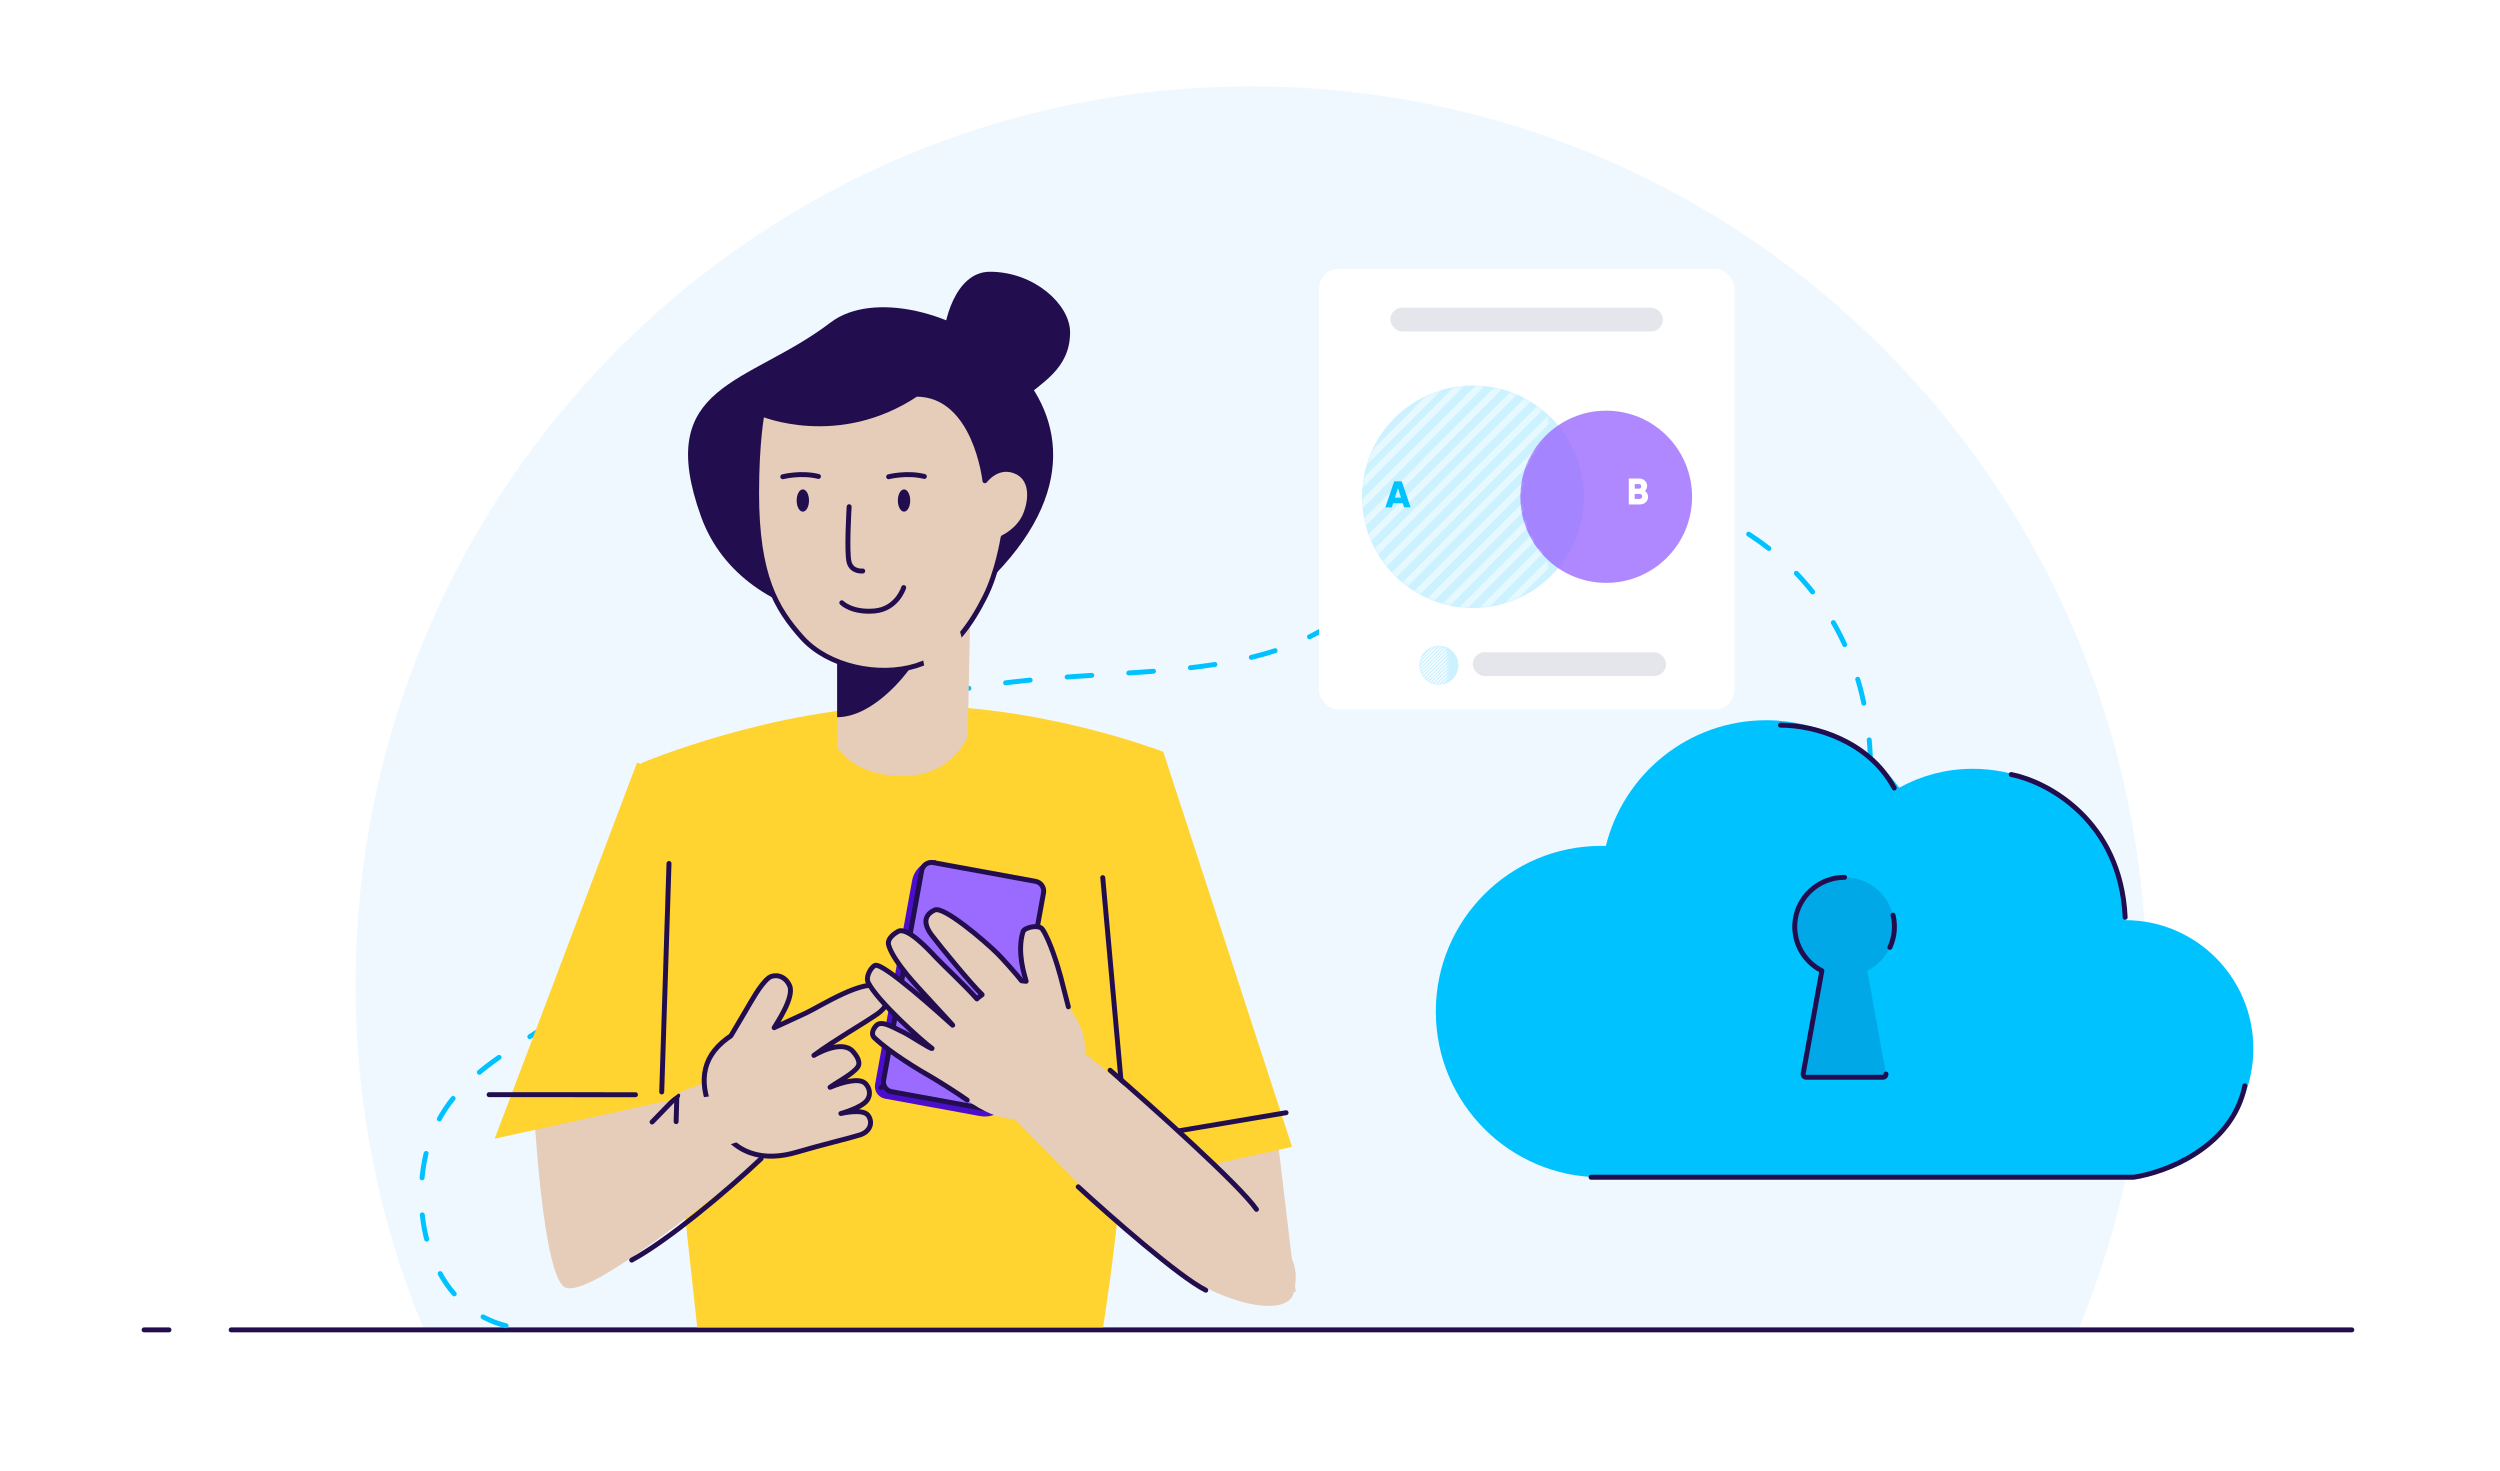
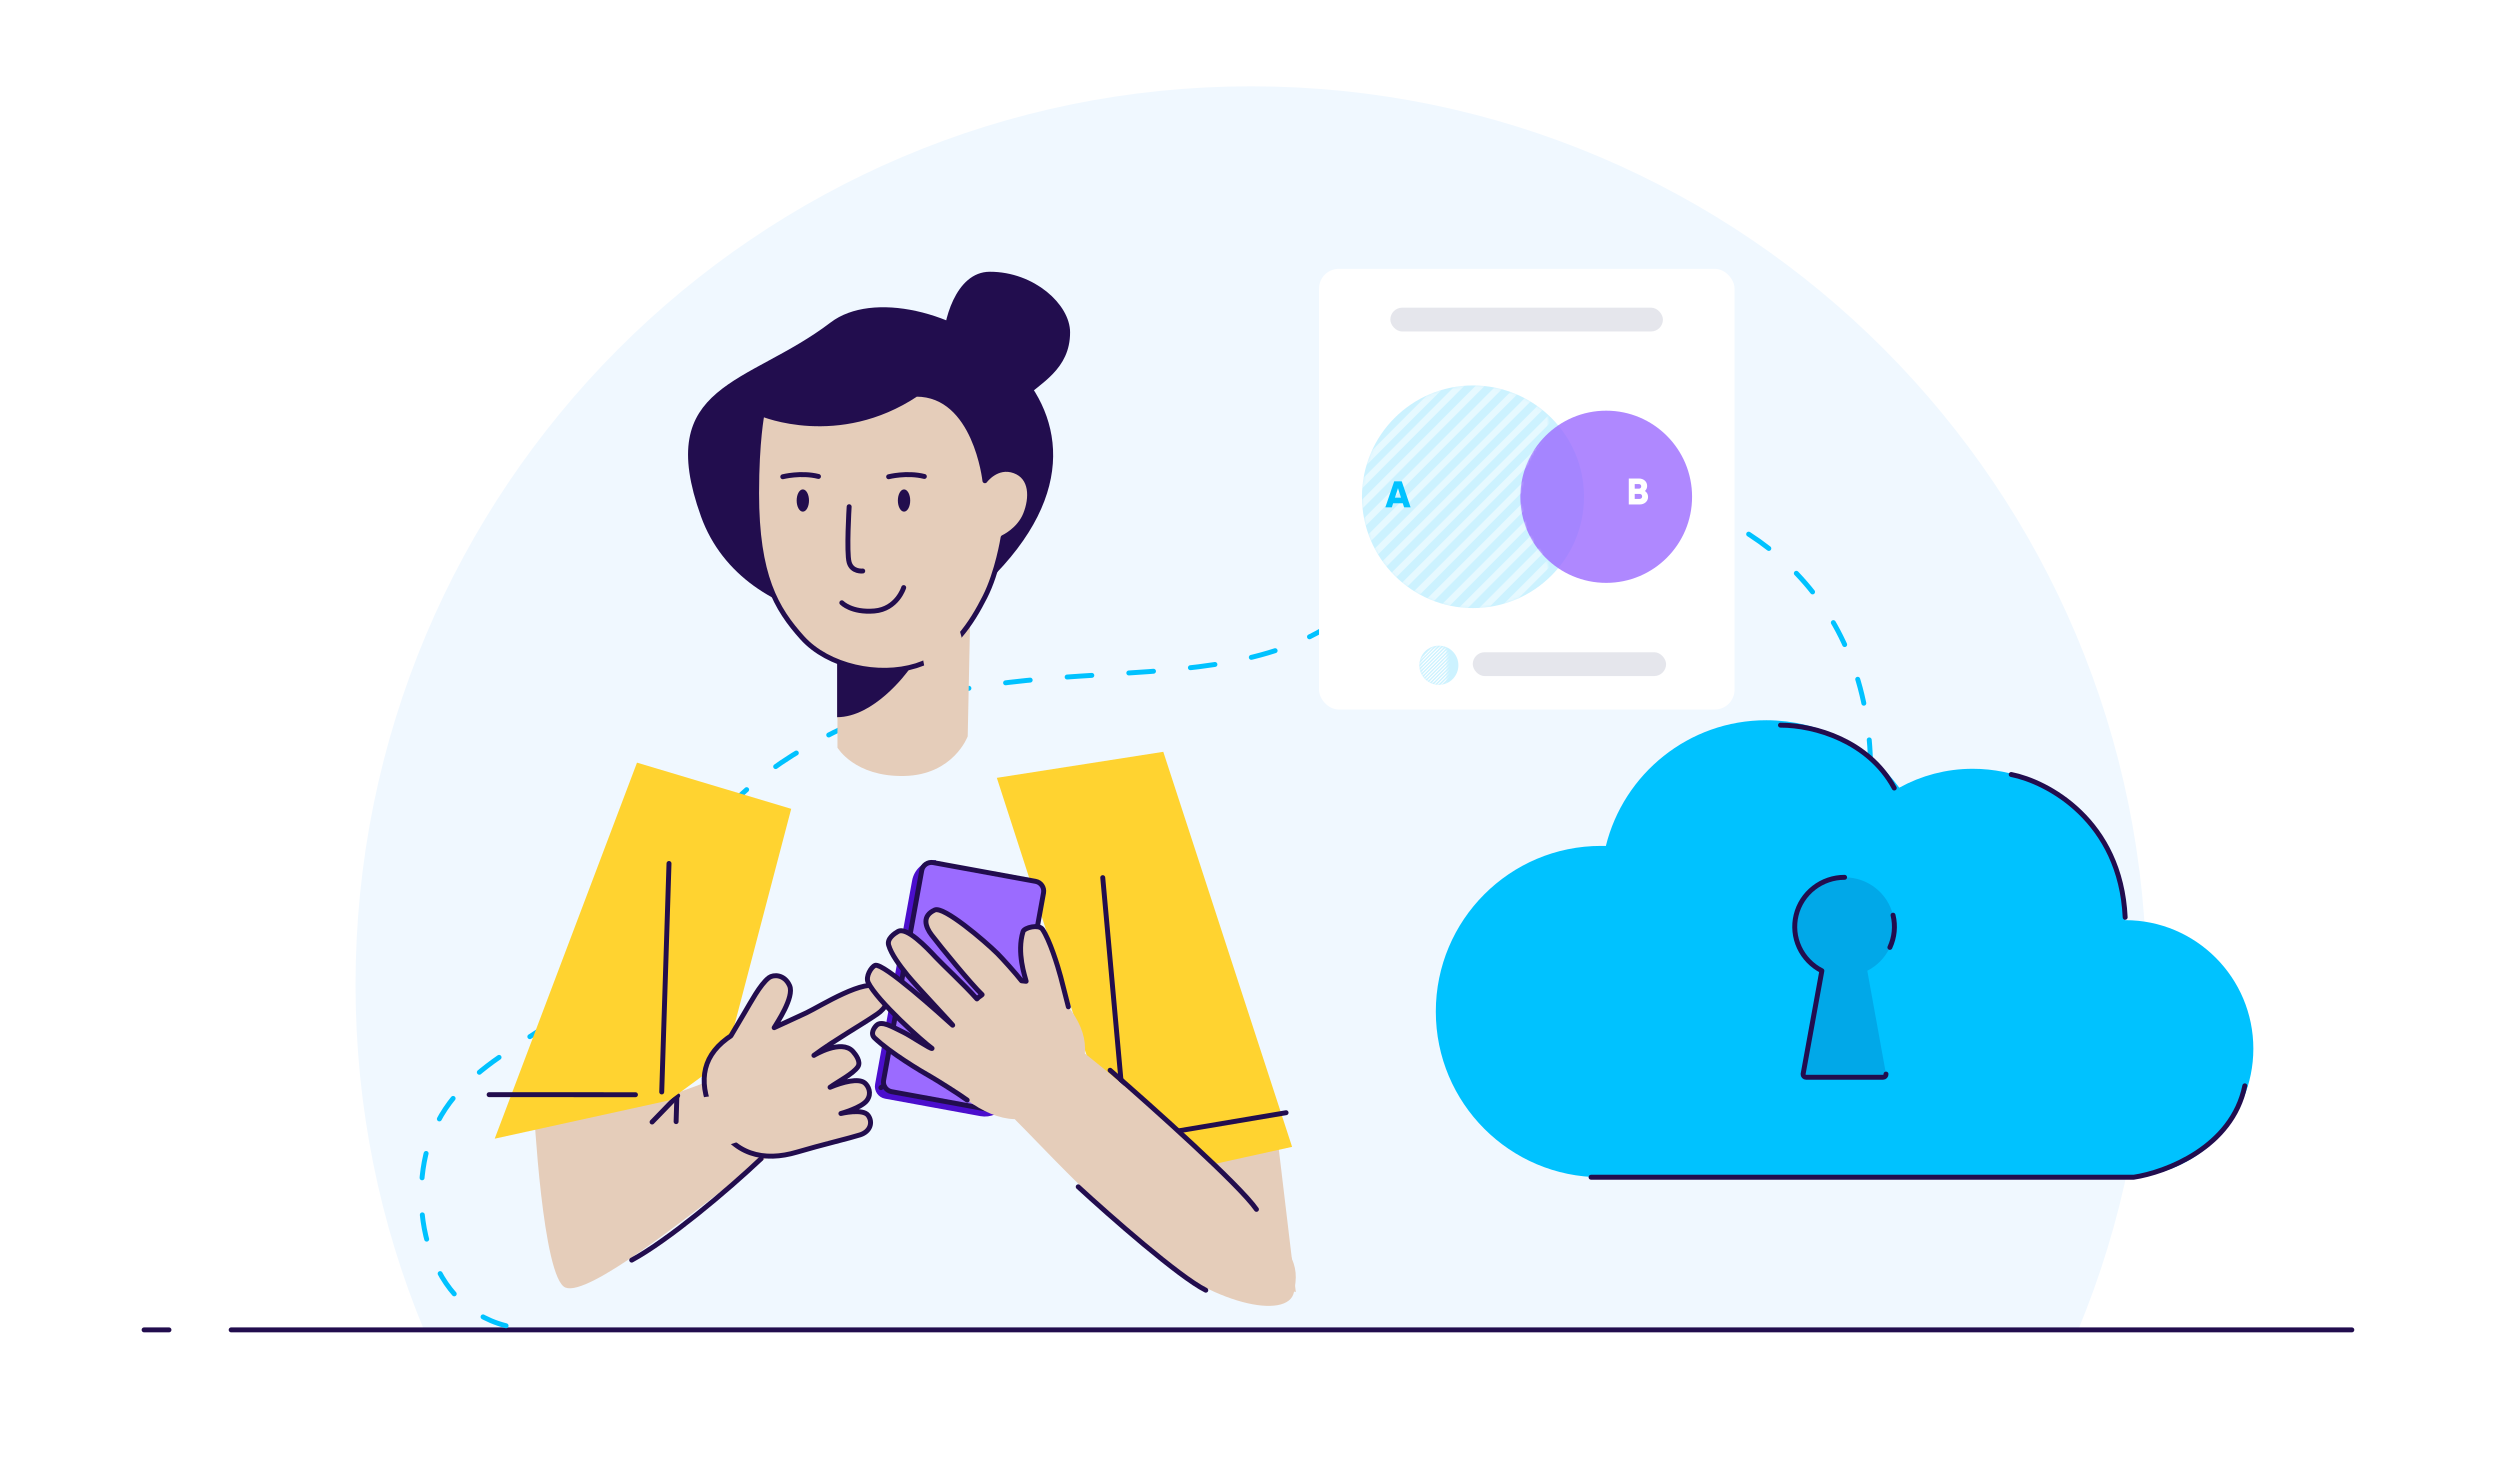
<svg xmlns="http://www.w3.org/2000/svg" width="1011" height="595" viewBox="0 0 1011 595" fill="none">
  <g clip-path="url(#clip0)">
    <path fill-rule="evenodd" clip-rule="evenodd" d="M840.409 537.801C858.239 494.834 868.084 447.694 868.084 398.248C868.084 197.579 705.943 34.906 505.931 34.906C305.92 34.906 143.779 197.579 143.779 398.248C143.779 447.694 153.624 494.834 171.454 537.801H840.409Z" fill="#F0F8FF" />
    <path d="M93.48 537.801H951.077" stroke="#220D4E" stroke-width="2" stroke-linecap="round" stroke-linejoin="round" />
    <path d="M58.271 537.801H68.331" stroke="#220D4E" stroke-width="2" stroke-linecap="round" stroke-linejoin="round" />
    <path d="M204.653 536.131C170.34 527.413 164.16 482.331 175.619 456.611C189.608 425.212 226.335 419.722 258.235 383.695C279.581 359.586 275.391 321.823 350.353 290.173C425.314 258.523 511.361 290.173 556.496 236.543C629.393 149.927 813.846 210.653 738.885 390.036" stroke="#00C2FF" stroke-width="2" stroke-linecap="round" stroke-linejoin="round" stroke-dasharray="10 15" />
-     <path d="M470.432 304.026C470.432 304.026 420.426 284.598 366.573 285.355C312.72 286.112 259.509 308.532 259.509 308.532C259.509 308.532 267.843 388.365 272.331 443.777C274.453 469.981 281.968 536.769 281.968 536.769H446.07C446.07 536.769 456.202 474.745 456.202 425.674C456.202 368.308 470.432 304.026 470.432 304.026Z" fill="#FFD330" />
-     <path d="M228.706 520.712C219.426 517.14 215.88 447.783 215.88 447.783C215.88 447.783 256.764 448.114 275.845 441.228C294.925 434.342 326.038 422.173 326.038 422.173L343.482 447.746C343.482 447.746 318.656 461.162 297.948 476.898C277.24 492.635 237.985 524.285 228.706 520.712Z" fill="#E5CDBA" />
+     <path d="M228.706 520.712C219.426 517.14 215.88 447.783 215.88 447.783C215.88 447.783 256.764 448.114 275.845 441.228C294.925 434.342 326.038 422.173 326.038 422.173L343.482 447.746C343.482 447.746 318.656 461.162 297.948 476.898C277.24 492.635 237.985 524.285 228.706 520.712" fill="#E5CDBA" />
    <path d="M524.034 522.505L514.735 444.534C514.735 444.534 463.664 471.957 458.571 475.537C453.478 479.117 465.616 489.836 465.613 498.198C465.611 506.56 524.034 522.505 524.034 522.505Z" fill="#E5CDBA" />
    <path d="M274.052 443.063L263.703 453.743" stroke="#220D4E" stroke-width="2" stroke-linecap="round" stroke-linejoin="round" />
    <path d="M461.254 476.042L476.763 478.995" stroke="#220D4E" stroke-width="2" stroke-linecap="round" stroke-linejoin="round" />
    <path d="M273.719 443.367L273.419 453.589" stroke="#220D4E" stroke-width="2" stroke-linecap="round" stroke-linejoin="round" />
    <path d="M461.731 476.098L468.217 484.807" stroke="#220D4E" stroke-width="2" stroke-linecap="round" stroke-linejoin="round" />
    <path d="M293.415 428.256L270.651 444.973L200.06 460.479L257.605 308.414L319.964 327.092L293.415 428.256Z" fill="#FFD330" />
    <path d="M197.799 442.681L256.977 442.705" stroke="#220D4E" stroke-width="2" stroke-linecap="round" stroke-linejoin="round" />
    <path d="M270.543 349.188L267.6 441.589" stroke="#220D4E" stroke-width="2" stroke-linecap="round" stroke-linejoin="round" />
    <path d="M522.521 463.786L456.147 478.429L403.117 314.559L470.433 304.026L522.521 463.786Z" fill="#FFD330" />
    <path d="M520.088 449.98L474.65 457.649" stroke="#220D4E" stroke-width="2" stroke-linecap="round" stroke-linejoin="round" />
    <path d="M445.952 354.914L456.517 472.341" stroke="#220D4E" stroke-width="2" stroke-linecap="round" stroke-linejoin="round" />
    <path d="M351.043 451.036C348.929 448.174 340.06 450.302 340.06 450.302C340.06 450.302 348.429 447.989 350.587 445.008C352.745 442.028 351.042 439.1 349.777 438.009C347.248 435.828 340.706 437.595 335.673 439.697C338.581 437.547 345.146 434.198 346.949 431.358C348.221 429.353 346.038 426.46 344.952 425.237C340.258 420.006 329.144 426.799 329.144 426.799C338.035 420.224 347.682 414.913 354.757 410.073C357.988 407.86 361.394 403.502 355.809 399.323C350.225 395.144 331.835 406.858 326.063 409.606C322.277 411.402 318.501 413.067 313.07 415.594C313.973 413.99 321.372 403.236 319.316 398.615C317.26 393.993 312.796 393.989 310.938 395.388C307.369 398.104 303.382 405.74 301.207 409.35C300.085 411.218 297.916 414.898 295.547 418.93C295.048 419.248 294.576 419.572 294.101 419.923C283.12 428.045 282.464 438.837 288.832 451.932C296.35 467.392 309.103 469.839 322.33 465.907C331.882 463.06 343.849 460.235 347.873 458.92C351.898 457.605 353.157 453.899 351.043 451.036Z" fill="#E5CDBA" stroke="#220D4E" stroke-width="2" stroke-miterlimit="10" stroke-linecap="round" stroke-linejoin="round" />
    <path d="M357.907 444.301L396.473 451.368C400.578 452.121 404.716 450.244 406.851 446.659L407.206 446.063L379.473 442.427C367.78 440.894 359.931 429.624 362.549 418.125L378.552 347.827L377.542 347.943C373.174 348.448 369.652 351.749 368.865 356.078L353.884 438.48C353.39 441.197 355.191 443.803 357.907 444.301Z" fill="#4B0ECD" />
    <path d="M377.397 348.831L418.787 356.416C420.96 356.814 422.401 358.899 422.006 361.073L406.594 445.842C406.199 448.015 404.117 449.454 401.944 449.056L360.554 441.471C358.382 441.073 356.94 438.988 357.336 436.815L372.747 352.046C373.142 349.872 375.224 348.433 377.397 348.831Z" fill="#9B6BFF" stroke="#220D4E" stroke-width="2" stroke-linecap="round" stroke-linejoin="round" />
    <path d="M356.229 439.842L357.374 439.084" stroke="#220D4E" stroke-width="2" stroke-linecap="round" stroke-linejoin="round" />
    <path fill-rule="evenodd" clip-rule="evenodd" d="M363.275 416.423C359.446 414.504 356.233 412.894 354.424 414.671C353.519 415.565 351.78 417.998 353.717 419.789C359.939 425.669 372.078 433.021 376.75 435.63C378.152 436.413 387.88 442.463 391.127 444.87C397.339 449.471 403.881 452.403 410.381 452.593C410.562 452.807 410.758 453.018 410.97 453.228C412.982 455.22 415.475 457.792 418.454 460.866C428.162 470.883 443.04 486.234 463.347 504.266C489.887 527.833 521.006 533.931 523.278 522.529C525.55 511.128 524.025 505.891 497.502 478.442C475.953 456.14 448.317 433.665 438.71 426.02C439.21 420.496 437.513 414.772 433.243 408.75C432.855 408.203 432.462 407.684 432.039 407.161C430.752 402.088 429.57 397.455 428.948 395.095C427.739 390.532 424.449 379.993 421.552 375.799C420.04 373.63 414.214 375.147 413.724 376.699C411.389 384.203 413.752 392.508 414.684 395.781C414.813 396.237 414.915 396.595 414.973 396.84C414.342 396.746 413.735 396.686 413.111 396.639C411.048 393.91 405.109 387.343 403.319 385.577C398.167 380.483 381.613 366.362 378.024 367.994C372.852 370.359 374.057 374.592 376.748 378.135C380.559 383.148 392.743 398.015 397.171 402.234C396.793 402.575 396.518 402.759 396.262 402.931C395.903 403.172 395.581 403.387 395.069 403.973C391.955 400.439 387.285 395.878 383.564 392.242C381.317 390.047 379.415 388.19 378.411 387.101C374.52 382.915 366.643 374.738 363.151 376.687C361.686 377.515 358.618 379.628 359.355 382.188C360.392 385.82 363.765 390.397 366.921 394.306C369.024 396.914 374.994 403.371 379.558 408.307C383.326 412.382 386.136 415.421 385.017 414.399L384.994 414.379C380.365 410.193 357.109 389.16 353.893 390.404C352.282 391.026 349.954 394.979 351.067 397.273C354.695 404.777 373.293 421.384 376.917 423.962C376.829 424.323 373.807 422.473 370.783 420.621C368.631 419.303 366.478 417.985 365.384 417.465C364.664 417.119 363.96 416.766 363.275 416.423Z" fill="#E5CDBA" />
    <path d="M354.428 414.67L353.726 413.958L353.729 413.955L354.428 414.67ZM365.389 417.465L364.961 418.369L364.958 418.367L365.389 417.465ZM376.922 423.962L377.5 423.146C377.834 423.383 377.99 423.801 377.893 424.2L376.922 423.962ZM351.072 397.272L351.97 396.835L351.971 396.836L351.072 397.272ZM353.897 390.402L354.257 391.336L353.897 390.402ZM385 414.379L385.669 413.636L385.669 413.636L385 414.379ZM385.022 414.399L385.691 413.656L385.695 413.66L385.022 414.399ZM366.926 394.305L367.703 393.676L367.703 393.676L366.926 394.305ZM359.36 382.186L360.319 381.909L360.32 381.912L359.36 382.186ZM363.156 376.685L362.665 375.813L362.669 375.811L363.156 376.685ZM378.416 387.1L379.147 386.418L379.15 386.421L378.416 387.1ZM395.075 403.973L395.826 404.633C395.637 404.849 395.364 404.973 395.077 404.974C394.79 404.974 394.516 404.851 394.326 404.635L395.075 403.973ZM397.177 402.233L397.865 401.508C398.066 401.7 398.179 401.968 398.176 402.247C398.172 402.526 398.052 402.79 397.846 402.977L397.177 402.233ZM376.753 378.133L375.959 378.739L375.959 378.739L376.753 378.133ZM378.029 367.992L377.614 367.082L377.616 367.081L378.029 367.992ZM403.325 385.576L402.624 386.29L402.623 386.289L403.325 385.576ZM413.118 396.638L413.042 397.636C412.757 397.614 412.494 397.471 412.321 397.242L413.118 396.638ZM414.979 396.84L415.952 396.611C416.028 396.934 415.939 397.273 415.715 397.517C415.491 397.762 415.161 397.879 414.833 397.83L414.979 396.84ZM413.73 376.697L412.777 376.399L412.778 376.395L413.73 376.697ZM421.558 375.797L422.377 375.224L422.38 375.228L421.558 375.797ZM428.955 395.094L429.921 394.838L429.921 394.84L428.955 395.094ZM433.015 406.915C433.151 407.451 432.827 407.995 432.293 408.131C431.758 408.267 431.214 407.943 431.078 407.407L433.015 406.915ZM391.727 444.067C392.17 444.396 392.264 445.023 391.936 445.467C391.608 445.912 390.982 446.005 390.539 445.676L391.727 444.067ZM376.756 435.631L376.27 436.505L376.27 436.505L376.756 435.631ZM353.722 419.789L354.399 419.054L354.407 419.061L353.722 419.789ZM353.729 413.955C355.253 412.458 357.36 412.801 359.266 413.486C361.21 414.185 363.533 415.465 365.82 416.562L364.958 418.367C362.501 417.189 360.41 416.024 358.593 415.371C356.737 414.704 355.736 414.788 355.128 415.385L353.729 413.955ZM365.816 416.56C367.194 417.215 370.113 419.041 372.605 420.559C373.874 421.333 375.045 422.036 375.905 422.505C376.341 422.743 376.661 422.902 376.861 422.982C376.975 423.028 376.98 423.019 376.921 423.012C376.9 423.009 376.755 422.989 376.567 423.052C376.319 423.135 376.042 423.355 375.952 423.724L377.893 424.2C377.794 424.607 377.49 424.854 377.2 424.951C376.97 425.028 376.767 425.01 376.673 424.998C376.468 424.972 376.267 424.9 376.122 424.842C375.804 424.715 375.396 424.507 374.949 424.263C374.042 423.767 372.833 423.041 371.567 422.27C368.987 420.697 366.215 418.965 364.961 418.369L365.816 416.56ZM376.344 424.778C374.466 423.442 368.865 418.6 363.302 413.182C360.513 410.465 357.714 407.584 355.379 404.904C353.061 402.243 351.142 399.713 350.173 397.708L351.971 396.836C352.815 398.584 354.581 400.944 356.884 403.588C359.17 406.213 361.928 409.052 364.694 411.747C370.245 417.153 375.755 421.904 377.5 423.146L376.344 424.778ZM350.173 397.71C349.412 396.142 349.877 394.215 350.561 392.779C350.919 392.027 351.374 391.326 351.864 390.76C352.338 390.212 352.914 389.709 353.537 389.468L354.257 391.336C354.075 391.407 353.756 391.631 353.374 392.072C353.01 392.493 352.651 393.041 352.364 393.642C351.76 394.911 351.617 396.108 351.97 396.835L350.173 397.71ZM353.537 389.468C354.027 389.279 354.553 389.346 354.966 389.449C355.409 389.56 355.896 389.756 356.404 390.004C357.423 390.501 358.661 391.269 360.028 392.211C362.77 394.099 366.151 396.765 369.555 399.583C376.369 405.225 383.355 411.544 385.669 413.636L384.331 415.122C382.016 413.029 375.059 406.737 368.283 401.126C364.892 398.318 361.566 395.697 358.898 393.86C357.56 392.939 356.417 392.236 355.531 391.804C355.086 391.587 354.739 391.455 354.485 391.392C354.202 391.322 354.169 391.37 354.257 391.336L353.537 389.468ZM385.669 413.636L385.691 413.656L384.353 415.142L384.331 415.122L385.669 413.636ZM385.695 413.66C385.768 413.727 385.808 413.761 385.824 413.774C385.836 413.783 385.816 413.766 385.779 413.743C385.764 413.734 385.709 413.698 385.628 413.666C385.587 413.65 385.507 413.621 385.399 413.607C385.302 413.593 385.084 413.578 384.841 413.693C384.552 413.83 384.377 414.079 384.308 414.326C384.251 414.531 384.274 414.7 384.288 414.773C384.315 414.919 384.369 415.022 384.378 415.039C384.396 415.074 384.411 415.099 384.417 415.107C384.42 415.112 384.423 415.116 384.425 415.119C384.426 415.121 384.427 415.123 384.427 415.123C384.428 415.123 384.426 415.121 384.422 415.115C384.418 415.11 384.412 415.103 384.405 415.094C384.39 415.075 384.371 415.051 384.345 415.021C384.134 414.767 383.684 414.264 383.041 413.557C381.763 412.155 379.788 410.023 377.609 407.665C373.27 402.97 368.096 397.348 366.149 394.934L367.703 393.676C369.595 396.024 374.706 401.579 379.074 406.305C381.249 408.658 383.232 410.799 384.516 412.208C385.153 412.907 385.634 413.445 385.879 413.739C385.939 413.811 386 413.887 386.049 413.954C386.067 413.98 386.113 414.044 386.153 414.123C386.167 414.15 386.225 414.26 386.253 414.413C386.267 414.488 386.29 414.66 386.232 414.867C386.163 415.115 385.987 415.366 385.696 415.503C385.452 415.619 385.231 415.604 385.132 415.59C385.022 415.576 384.938 415.545 384.894 415.528C384.806 415.493 384.741 415.453 384.714 415.436C384.654 415.398 384.603 415.358 384.573 415.334C384.508 415.281 384.431 415.213 384.349 415.139L385.695 413.66ZM366.15 394.934C364.564 392.97 362.907 390.819 361.513 388.691C360.127 386.575 358.959 384.423 358.399 382.461L360.32 381.912C360.797 383.582 361.834 385.535 363.183 387.593C364.524 389.639 366.132 391.731 367.703 393.676L366.15 394.934ZM358.4 382.463C357.889 380.692 358.738 379.171 359.69 378.115C360.653 377.047 361.894 376.249 362.665 375.813L363.647 377.557C362.953 377.95 361.926 378.622 361.173 379.457C360.409 380.305 360.092 381.12 360.319 381.909L358.4 382.463ZM362.669 375.811C363.96 375.09 365.488 375.389 366.862 375.982C368.273 376.593 369.788 377.627 371.261 378.811C374.216 381.185 377.202 384.325 379.147 386.418L377.685 387.782C375.739 385.688 372.841 382.646 370.011 380.372C368.592 379.232 367.24 378.326 366.071 377.82C364.864 377.298 364.097 377.306 363.642 377.56L362.669 375.811ZM379.15 386.421C380.461 387.843 383.342 390.611 386.572 393.781C389.777 396.927 393.299 400.446 395.823 403.31L394.326 404.635C391.856 401.832 388.383 398.36 385.174 395.211C381.99 392.085 379.039 389.25 377.683 387.779L379.15 386.421ZM394.323 403.313C394.825 402.739 395.189 402.454 395.551 402.207C395.88 401.982 396.116 401.843 396.507 401.49L397.846 402.977C397.33 403.443 396.954 403.672 396.678 403.86C396.436 404.026 396.203 404.202 395.826 404.633L394.323 403.313ZM396.488 402.959C391.997 398.679 379.77 383.752 375.959 378.739L377.548 377.527C381.359 382.54 393.501 397.351 397.865 401.508L396.488 402.959ZM375.959 378.739C374.569 376.91 373.433 374.746 373.443 372.615C373.448 371.522 373.757 370.452 374.462 369.485C375.16 368.528 376.208 367.724 377.614 367.082L378.444 368.903C377.264 369.443 376.522 370.055 376.076 370.667C375.636 371.27 375.444 371.923 375.441 372.626C375.434 374.089 376.246 375.813 377.548 377.527L375.959 378.739ZM377.616 367.081C378.409 366.72 379.364 366.856 380.219 367.111C381.122 367.379 382.154 367.854 383.251 368.457C385.451 369.666 388.063 371.471 390.693 373.463C395.958 377.452 401.418 382.285 404.026 384.864L402.623 386.289C400.08 383.774 394.687 378.998 389.489 375.06C386.887 373.089 384.366 371.352 382.291 370.212C381.251 369.641 380.361 369.241 379.652 369.03C378.895 368.805 378.546 368.857 378.443 368.904L377.616 367.081ZM404.025 384.863C405.842 386.654 411.815 393.258 413.914 396.034L412.321 397.242C410.294 394.561 404.389 388.03 402.624 386.29L404.025 384.863ZM413.193 395.64C413.831 395.689 414.463 395.751 415.126 395.85L414.833 397.83C414.234 397.74 413.652 397.683 413.042 397.636L413.193 395.64ZM414.007 397.069C413.802 396.199 412.785 393.132 412.194 389.379C411.596 385.589 411.382 380.881 412.777 376.399L414.684 376.996C413.418 381.064 413.593 385.426 414.167 389.068C414.747 392.748 415.685 395.477 415.952 396.611L414.007 397.069ZM412.778 376.395C412.914 375.963 413.202 375.624 413.483 375.375C413.773 375.117 414.123 374.894 414.493 374.705C415.233 374.327 416.152 374.032 417.087 373.866C418.019 373.701 419.028 373.654 419.943 373.82C420.846 373.983 421.789 374.38 422.377 375.224L420.739 376.37C420.572 376.13 420.22 375.904 419.59 375.79C418.971 375.678 418.21 375.701 417.436 375.838C416.664 375.974 415.939 376.214 415.402 376.489C415.133 376.626 414.937 376.76 414.808 376.873C414.671 376.995 414.669 377.044 414.683 377L412.778 376.395ZM422.38 375.228C423.911 377.445 425.495 381.243 426.83 384.97C428.176 388.728 429.31 392.531 429.921 394.838L427.99 395.351C427.392 393.094 426.275 389.346 424.95 385.645C423.613 381.913 422.103 378.344 420.737 376.366L422.38 375.228ZM429.921 394.84C430.544 397.205 431.727 401.843 433.015 406.915L431.078 407.407C429.79 402.333 428.609 397.704 427.989 395.349L429.921 394.84ZM390.539 445.676C387.335 443.3 377.644 437.273 376.27 436.505L377.242 434.756C378.67 435.554 388.437 441.628 391.727 444.067L390.539 445.676ZM376.27 436.505C371.596 433.895 359.357 426.491 353.037 420.517L354.407 419.061C360.529 424.847 372.571 432.148 377.242 434.756L376.27 436.505ZM353.045 420.524C352.413 419.94 352.045 419.265 351.907 418.549C351.772 417.847 351.869 417.171 352.059 416.584C352.432 415.434 353.209 414.469 353.726 413.958L355.13 415.383C354.743 415.766 354.198 416.466 353.96 417.203C353.844 417.56 353.813 417.884 353.869 418.17C353.921 418.442 354.062 418.742 354.399 419.054L353.045 420.524Z" fill="#220D4E" />
    <path d="M448.927 432.812C465.872 447.509 501.429 479.336 508.106 489.066" stroke="#220D4E" stroke-width="2" stroke-miterlimit="10" stroke-linecap="round" stroke-linejoin="round" />
    <path d="M436.03 479.945C448.675 491.601 476.696 516.282 487.621 521.756" stroke="#220D4E" stroke-width="2" stroke-miterlimit="10" stroke-linecap="round" stroke-linejoin="round" />
    <path d="M255.46 509.593C270.381 501.485 294.154 481.466 307.81 468.543" stroke="#220D4E" stroke-width="2" stroke-miterlimit="10" stroke-linecap="round" stroke-linejoin="round" />
    <path d="M298.835 441.508L280.323 444.369L279.227 468.34L300.066 461.158L298.835 441.508Z" fill="#E5CDBA" />
    <path d="M400.3 109.895C386.325 109.895 381.168 130.399 381.334 139.9L413.277 161.905C420.764 154.903 432.742 149.402 432.742 134.399C432.742 123.161 418.268 109.895 400.3 109.895Z" fill="#220D4E" />
    <path d="M283.505 208.913C264.039 154.902 302.471 155.903 335.911 130.399C369.351 104.894 474.663 162.406 399.298 235.418C371.124 262.712 300.627 256.422 283.505 208.913Z" fill="#220D4E" />
    <path d="M338.668 263.784L338.667 302.339C338.667 302.339 345.544 314.18 365.574 313.808C385.603 313.435 391.344 297.765 391.344 297.765L393.295 203.664L338.668 263.784Z" fill="#E5CDBA" />
    <path d="M379.505 238.356C374.329 255.709 374.027 260.929 367.931 270.318C366.495 272.529 353.237 290.033 338.534 290.033L338.534 263.387C341.566 264.405 347.374 269.113 353.237 266.297C357.928 264.044 371.198 250.88 379.505 238.356Z" fill="#220D4E" />
    <path d="M410.278 190.41C403.125 187.796 398.3 194.411 398.3 194.411C398.3 194.411 394.499 159.403 370.509 159.403C338.906 180.408 308.154 167.405 308.154 167.405C308.154 167.405 305.965 178.316 305.965 199.412C305.965 232.92 313.951 246.272 324.432 257.923C334.913 269.573 355.377 273.926 370.509 269.21C385.198 264.633 393.144 251.553 398.3 241.42C403.456 231.286 405.651 217.386 405.651 217.386C405.651 217.386 412.169 214.448 414.77 207.913C417.372 201.379 417.432 193.024 410.278 190.41Z" fill="#E5CDBA" stroke="#220D4E" stroke-width="2" stroke-miterlimit="10" stroke-linecap="round" stroke-linejoin="round" />
    <path d="M348.888 230.918C348.888 230.918 344.538 231.418 343.397 227.416C342.256 223.414 343.397 204.914 343.397 204.914" fill="#E5CDBA" />
    <path d="M348.888 230.918C348.888 230.918 344.538 231.418 343.397 227.416C342.256 223.414 343.397 204.914 343.397 204.914" stroke="#220D4E" stroke-width="2" stroke-miterlimit="10" stroke-linecap="round" stroke-linejoin="round" />
    <path d="M340.432 243.759C340.432 243.759 344.352 247.85 353.578 247.084C362.805 246.319 365.458 237.615 365.458 237.615" stroke="#220D4E" stroke-width="2" stroke-miterlimit="10" stroke-linecap="round" stroke-linejoin="round" />
    <path d="M316.556 192.799C316.556 192.799 323.933 190.911 330.989 192.68" stroke="#220D4E" stroke-width="2" stroke-miterlimit="10" stroke-linecap="round" stroke-linejoin="round" />
    <path d="M359.368 192.799C359.368 192.799 366.745 190.911 373.801 192.68" stroke="#220D4E" stroke-width="2" stroke-miterlimit="10" stroke-linecap="round" stroke-linejoin="round" />
    <path d="M375.736 279.467L371.834 259.209L384.84 243.526L390.043 261.823L375.736 279.467Z" fill="#E5CDBA" />
    <path d="M327.16 202.413C327.16 204.899 326.043 206.914 324.665 206.914C323.286 206.914 322.169 204.899 322.169 202.413C322.169 199.928 323.286 197.913 324.665 197.913C326.043 197.913 327.16 199.928 327.16 202.413Z" fill="#220D4E" />
    <ellipse cx="365.59" cy="202.413" rx="2.496" ry="4.501" fill="#220D4E" />
    <path fill-rule="evenodd" clip-rule="evenodd" d="M859.414 372.115H859.416C888.046 372.115 911.254 395.387 911.254 424.094C911.254 452.801 888.046 476.072 859.416 476.072H647.569C647.531 476.073 647.494 476.073 647.457 476.073C610.557 476.073 580.644 446.078 580.644 409.078C580.644 372.078 610.557 342.083 647.457 342.083C648.11 342.083 648.761 342.093 649.41 342.112C656.614 312.91 682.921 291.26 714.27 291.26C736.342 291.26 755.915 301.992 768.081 318.536C776.89 313.667 787.016 310.897 797.787 310.897C831.631 310.897 859.104 338.252 859.414 372.115Z" fill="#00C2FF" />
    <path d="M762.7 434.36C762.711 434.525 762.689 434.69 762.633 434.845C762.578 435.001 762.49 435.143 762.377 435.264C762.263 435.384 762.126 435.48 761.973 435.546C761.82 435.611 761.655 435.645 761.489 435.645H730.385C730.218 435.645 730.054 435.611 729.901 435.546C729.748 435.48 729.611 435.384 729.497 435.264C729.383 435.143 729.296 435.001 729.241 434.845C729.185 434.69 729.162 434.525 729.174 434.36L736.765 392.577C732.737 390.532 729.52 387.204 727.63 383.126C725.741 379.048 725.291 374.459 726.351 370.097C727.411 365.734 729.921 361.852 733.476 359.076C737.03 356.299 741.424 354.789 745.949 354.789C750.474 354.789 754.868 356.299 758.422 359.076C761.977 361.852 764.487 365.734 765.547 370.097C766.607 374.459 766.156 379.048 764.267 383.126C762.378 387.204 759.161 390.532 755.133 392.577L762.7 434.36Z" fill="#01A8E8" />
    <path d="M762.7 434.36C762.711 434.525 762.689 434.69 762.633 434.845C762.578 435.001 762.49 435.143 762.377 435.264C762.263 435.384 762.126 435.48 761.973 435.546C761.82 435.611 761.655 435.645 761.489 435.645H730.385C730.218 435.645 730.054 435.611 729.901 435.546C729.748 435.48 729.611 435.384 729.497 435.264C729.383 435.143 729.296 435.001 729.241 434.845C729.185 434.69 729.162 434.525 729.174 434.36L736.765 392.577C732.737 390.532 729.52 387.204 727.63 383.126C725.741 379.048 725.291 374.459 726.351 370.097C727.411 365.734 729.921 361.852 733.476 359.076C737.03 356.299 741.424 354.789 745.949 354.789M765.547 370.097C766.607 374.459 766.156 379.048 764.267 383.126" stroke="#220D4E" stroke-width="2" stroke-linecap="round" stroke-linejoin="round" />
    <path d="M643.425 476.073H862.872C875.736 474.148 902.73 464.06 907.799 439.11" stroke="#220D4E" stroke-width="2" stroke-linecap="round" stroke-linejoin="round" />
    <path d="M813.338 313.206C827.93 316.094 857.573 331.688 859.416 370.96" stroke="#220D4E" stroke-width="2" stroke-linecap="round" stroke-linejoin="round" />
    <path d="M720.03 293.253C733.853 293.253 755.74 299.606 766.035 318.678" stroke="#220D4E" stroke-width="2" stroke-linecap="round" stroke-linejoin="round" />
    <g filter="url(#filter0_d)">
      <g filter="url(#filter1_d)">
        <rect x="533.414" y="57.718" width="168.038" height="178.215" rx="8" fill="white" />
      </g>
      <rect x="562.254" y="74.414" width="110.234" height="9.632" rx="4.816" fill="#E5E6EC" />
      <ellipse opacity="0.2" cx="595.675" cy="150.895" rx="44.9" ry="45.025" fill="#00C2FF" />
      <ellipse opacity="0.2" cx="581.876" cy="219.028" rx="7.901" ry="7.924" fill="#00C2FF" />
      <ellipse opacity="0.8" cx="649.554" cy="150.895" rx="34.722" ry="34.82" fill="#9B6BFF" />
      <mask id="mask0" mask-type="alpha" maskUnits="userSpaceOnUse" x="550" y="105" width="77" height="91">
        <path opacity="0.5" fill-rule="evenodd" clip-rule="evenodd" d="M623.848 115.834C627.527 118.811 626.648 124.303 623.52 127.855C618.113 133.994 614.832 142.06 614.832 150.895C614.832 159.73 618.113 167.796 623.52 173.935C626.647 177.487 627.526 182.979 623.847 185.956C616.144 192.189 606.344 195.92 595.675 195.92C570.878 195.92 550.775 175.762 550.775 150.895C550.775 126.028 570.878 105.869 595.675 105.869C606.344 105.869 616.144 109.601 623.848 115.834Z" fill="#00C2FF" />
      </mask>
      <g mask="url(#mask0)">
        <rect width="140.68" height="2.638" rx="1.319" transform="matrix(0.706 -0.708 0.706 0.708 516.712 170.36)" fill="white" />
        <rect width="140.68" height="2.638" rx="1.319" transform="matrix(0.706 -0.708 0.706 0.708 497.069 197.677)" fill="white" />
        <rect width="140.68" height="2.638" rx="1.319" transform="matrix(0.706 -0.708 0.706 0.708 505.344 197.677)" fill="white" />
        <rect width="140.68" height="2.638" rx="1.319" transform="matrix(0.706 -0.708 0.706 0.708 513.62 197.677)" fill="white" />
        <rect width="140.68" height="2.638" rx="1.319" transform="matrix(0.706 -0.708 0.706 0.708 521.894 197.677)" fill="white" />
        <rect width="140.68" height="2.638" rx="1.319" transform="matrix(0.706 -0.708 0.706 0.708 530.172 197.677)" fill="white" />
        <rect width="140.68" height="2.638" rx="1.319" transform="matrix(0.706 -0.708 0.706 0.708 538.449 197.677)" fill="white" />
        <rect width="140.68" height="2.638" rx="1.319" transform="matrix(0.706 -0.708 0.706 0.708 546.723 197.677)" fill="white" />
        <rect width="140.68" height="2.638" rx="1.319" transform="matrix(0.706 -0.708 0.706 0.708 555 197.677)" fill="white" />
        <rect width="140.68" height="2.638" rx="1.319" transform="matrix(0.706 -0.708 0.706 0.708 563.277 197.677)" fill="white" />
        <rect width="140.68" height="2.638" rx="1.319" transform="matrix(0.706 -0.708 0.706 0.708 571.551 197.677)" fill="white" />
        <rect width="140.68" height="2.638" rx="1.319" transform="matrix(0.706 -0.708 0.706 0.708 579.828 197.677)" fill="white" />
        <rect width="140.68" height="2.638" rx="1.319" transform="matrix(0.706 -0.708 0.706 0.708 588.105 197.677)" fill="white" />
        <rect width="140.68" height="2.638" rx="1.319" transform="matrix(0.706 -0.708 0.706 0.708 596.379 197.677)" fill="white" />
        <rect width="140.68" height="2.638" rx="1.319" transform="matrix(0.706 -0.708 0.706 0.708 604.655 197.677)" fill="white" />
      </g>
      <mask id="mask1" mask-type="alpha" maskUnits="userSpaceOnUse" x="574" y="211" width="12" height="16">
        <path fill-rule="evenodd" clip-rule="evenodd" d="M582.917 211.409C586.05 211.778 585.319 216 585.319 219.155V219.155V219.155C585.319 222.308 586.05 226.531 582.917 226.9C582.617 226.935 582.311 226.953 582.001 226.953C577.706 226.953 574.224 223.462 574.224 219.154C574.224 214.847 577.706 211.355 582.001 211.355C582.311 211.355 582.617 211.374 582.917 211.409Z" fill="#00C2FF" />
      </mask>
      <g mask="url(#mask1)">
        <rect width="24.367" height="0.457" rx="0.228" transform="matrix(0.706 -0.708 0.706 0.708 568.326 222.527)" fill="white" />
        <rect width="24.367" height="0.457" rx="0.228" transform="matrix(0.706 -0.708 0.706 0.708 564.92 227.258)" fill="white" />
        <rect width="24.367" height="0.457" rx="0.228" transform="matrix(0.706 -0.708 0.706 0.708 566.356 227.258)" fill="white" />
        <rect width="24.367" height="0.457" rx="0.228" transform="matrix(0.706 -0.708 0.706 0.708 567.789 227.258)" fill="white" />
        <rect width="24.367" height="0.457" rx="0.228" transform="matrix(0.706 -0.708 0.706 0.708 569.222 227.258)" fill="white" />
        <rect width="24.367" height="0.457" rx="0.228" transform="matrix(0.706 -0.708 0.706 0.708 570.658 227.258)" fill="white" />
        <rect width="24.367" height="0.457" rx="0.228" transform="matrix(0.706 -0.708 0.706 0.708 572.088 227.258)" fill="white" />
        <rect width="24.367" height="0.457" rx="0.228" transform="matrix(0.706 -0.708 0.706 0.708 573.523 227.258)" fill="white" />
        <rect width="24.367" height="0.457" rx="0.228" transform="matrix(0.706 -0.708 0.706 0.708 574.957 227.258)" fill="white" />
        <rect width="24.367" height="0.457" rx="0.228" transform="matrix(0.706 -0.708 0.706 0.708 576.389 227.258)" fill="white" />
        <rect width="24.367" height="0.457" rx="0.228" transform="matrix(0.706 -0.708 0.706 0.708 577.822 227.258)" fill="white" />
        <rect width="24.367" height="0.457" rx="0.228" transform="matrix(0.706 -0.708 0.706 0.708 579.258 227.258)" fill="white" />
        <rect width="24.367" height="0.457" rx="0.228" transform="matrix(0.706 -0.708 0.706 0.708 580.691 227.258)" fill="white" />
        <rect width="24.367" height="0.457" rx="0.228" transform="matrix(0.706 -0.708 0.706 0.708 582.124 227.258)" fill="white" />
        <rect width="24.367" height="0.457" rx="0.228" transform="matrix(0.706 -0.708 0.706 0.708 583.557 227.258)" fill="white" />
      </g>
      <path d="M665.189 148.564C665.759 148.069 666.104 147.379 666.104 146.509C666.104 144.694 664.619 143.509 662.789 143.509H658.679V154.009H663.089C664.964 154.009 666.479 152.794 666.479 150.934C666.479 149.869 665.969 149.059 665.189 148.564ZM662.789 145.759C663.344 145.759 663.704 146.149 663.704 146.689C663.704 147.229 663.329 147.619 662.789 147.619H661.079V145.759H662.789ZM663.089 151.759H661.079V149.749H663.089C663.689 149.749 664.079 150.169 664.079 150.754C664.079 151.339 663.689 151.759 663.089 151.759Z" fill="white" />
      <path d="M567.813 155.159H570.438L566.868 144.659H563.808L560.238 155.159H562.863L563.388 153.509H567.288L567.813 155.159ZM564.108 151.259L565.338 147.404L566.568 151.259H564.108Z" fill="#00C2FF" />
      <rect x="595.581" y="213.764" width="78.189" height="9.632" rx="4.816" fill="#E5E6EC" />
    </g>
  </g>
  <defs>
    <filter id="filter0_d" x="459.414" y="33.718" width="316.038" height="326.215" filterUnits="userSpaceOnUse" color-interpolation-filters="sRGB">
      <feFlood flood-opacity="0" result="BackgroundImageFix" />
      <feColorMatrix in="SourceAlpha" type="matrix" values="0 0 0 0 0 0 0 0 0 0 0 0 0 0 0 0 0 0 127 0" />
      <feMorphology radius="16" operator="erode" in="SourceAlpha" result="effect1_dropShadow" />
      <feOffset dy="50" />
      <feGaussianBlur stdDeviation="45" />
      <feColorMatrix type="matrix" values="0 0 0 0 0.097 0 0 0 0 0.08 0 0 0 0 0.2 0 0 0 0.1 0" />
      <feBlend mode="normal" in2="BackgroundImageFix" result="effect1_dropShadow" />
      <feBlend mode="normal" in="SourceGraphic" in2="effect1_dropShadow" result="shape" />
    </filter>
    <filter id="filter1_d" x="531.414" y="56.718" width="172.038" height="182.215" filterUnits="userSpaceOnUse" color-interpolation-filters="sRGB">
      <feFlood flood-opacity="0" result="BackgroundImageFix" />
      <feColorMatrix in="SourceAlpha" type="matrix" values="0 0 0 0 0 0 0 0 0 0 0 0 0 0 0 0 0 0 127 0" />
      <feOffset dy="1" />
      <feGaussianBlur stdDeviation="1" />
      <feColorMatrix type="matrix" values="0 0 0 0 0 0 0 0 0 0.202 0 0 0 0 0.388 0 0 0 0.1 0" />
      <feBlend mode="normal" in2="BackgroundImageFix" result="effect1_dropShadow" />
      <feBlend mode="normal" in="SourceGraphic" in2="effect1_dropShadow" result="shape" />
    </filter>
    <clipPath id="clip0">
      <rect width="1010" height="595" fill="white" transform="translate(0.868)" />
    </clipPath>
  </defs>
</svg>